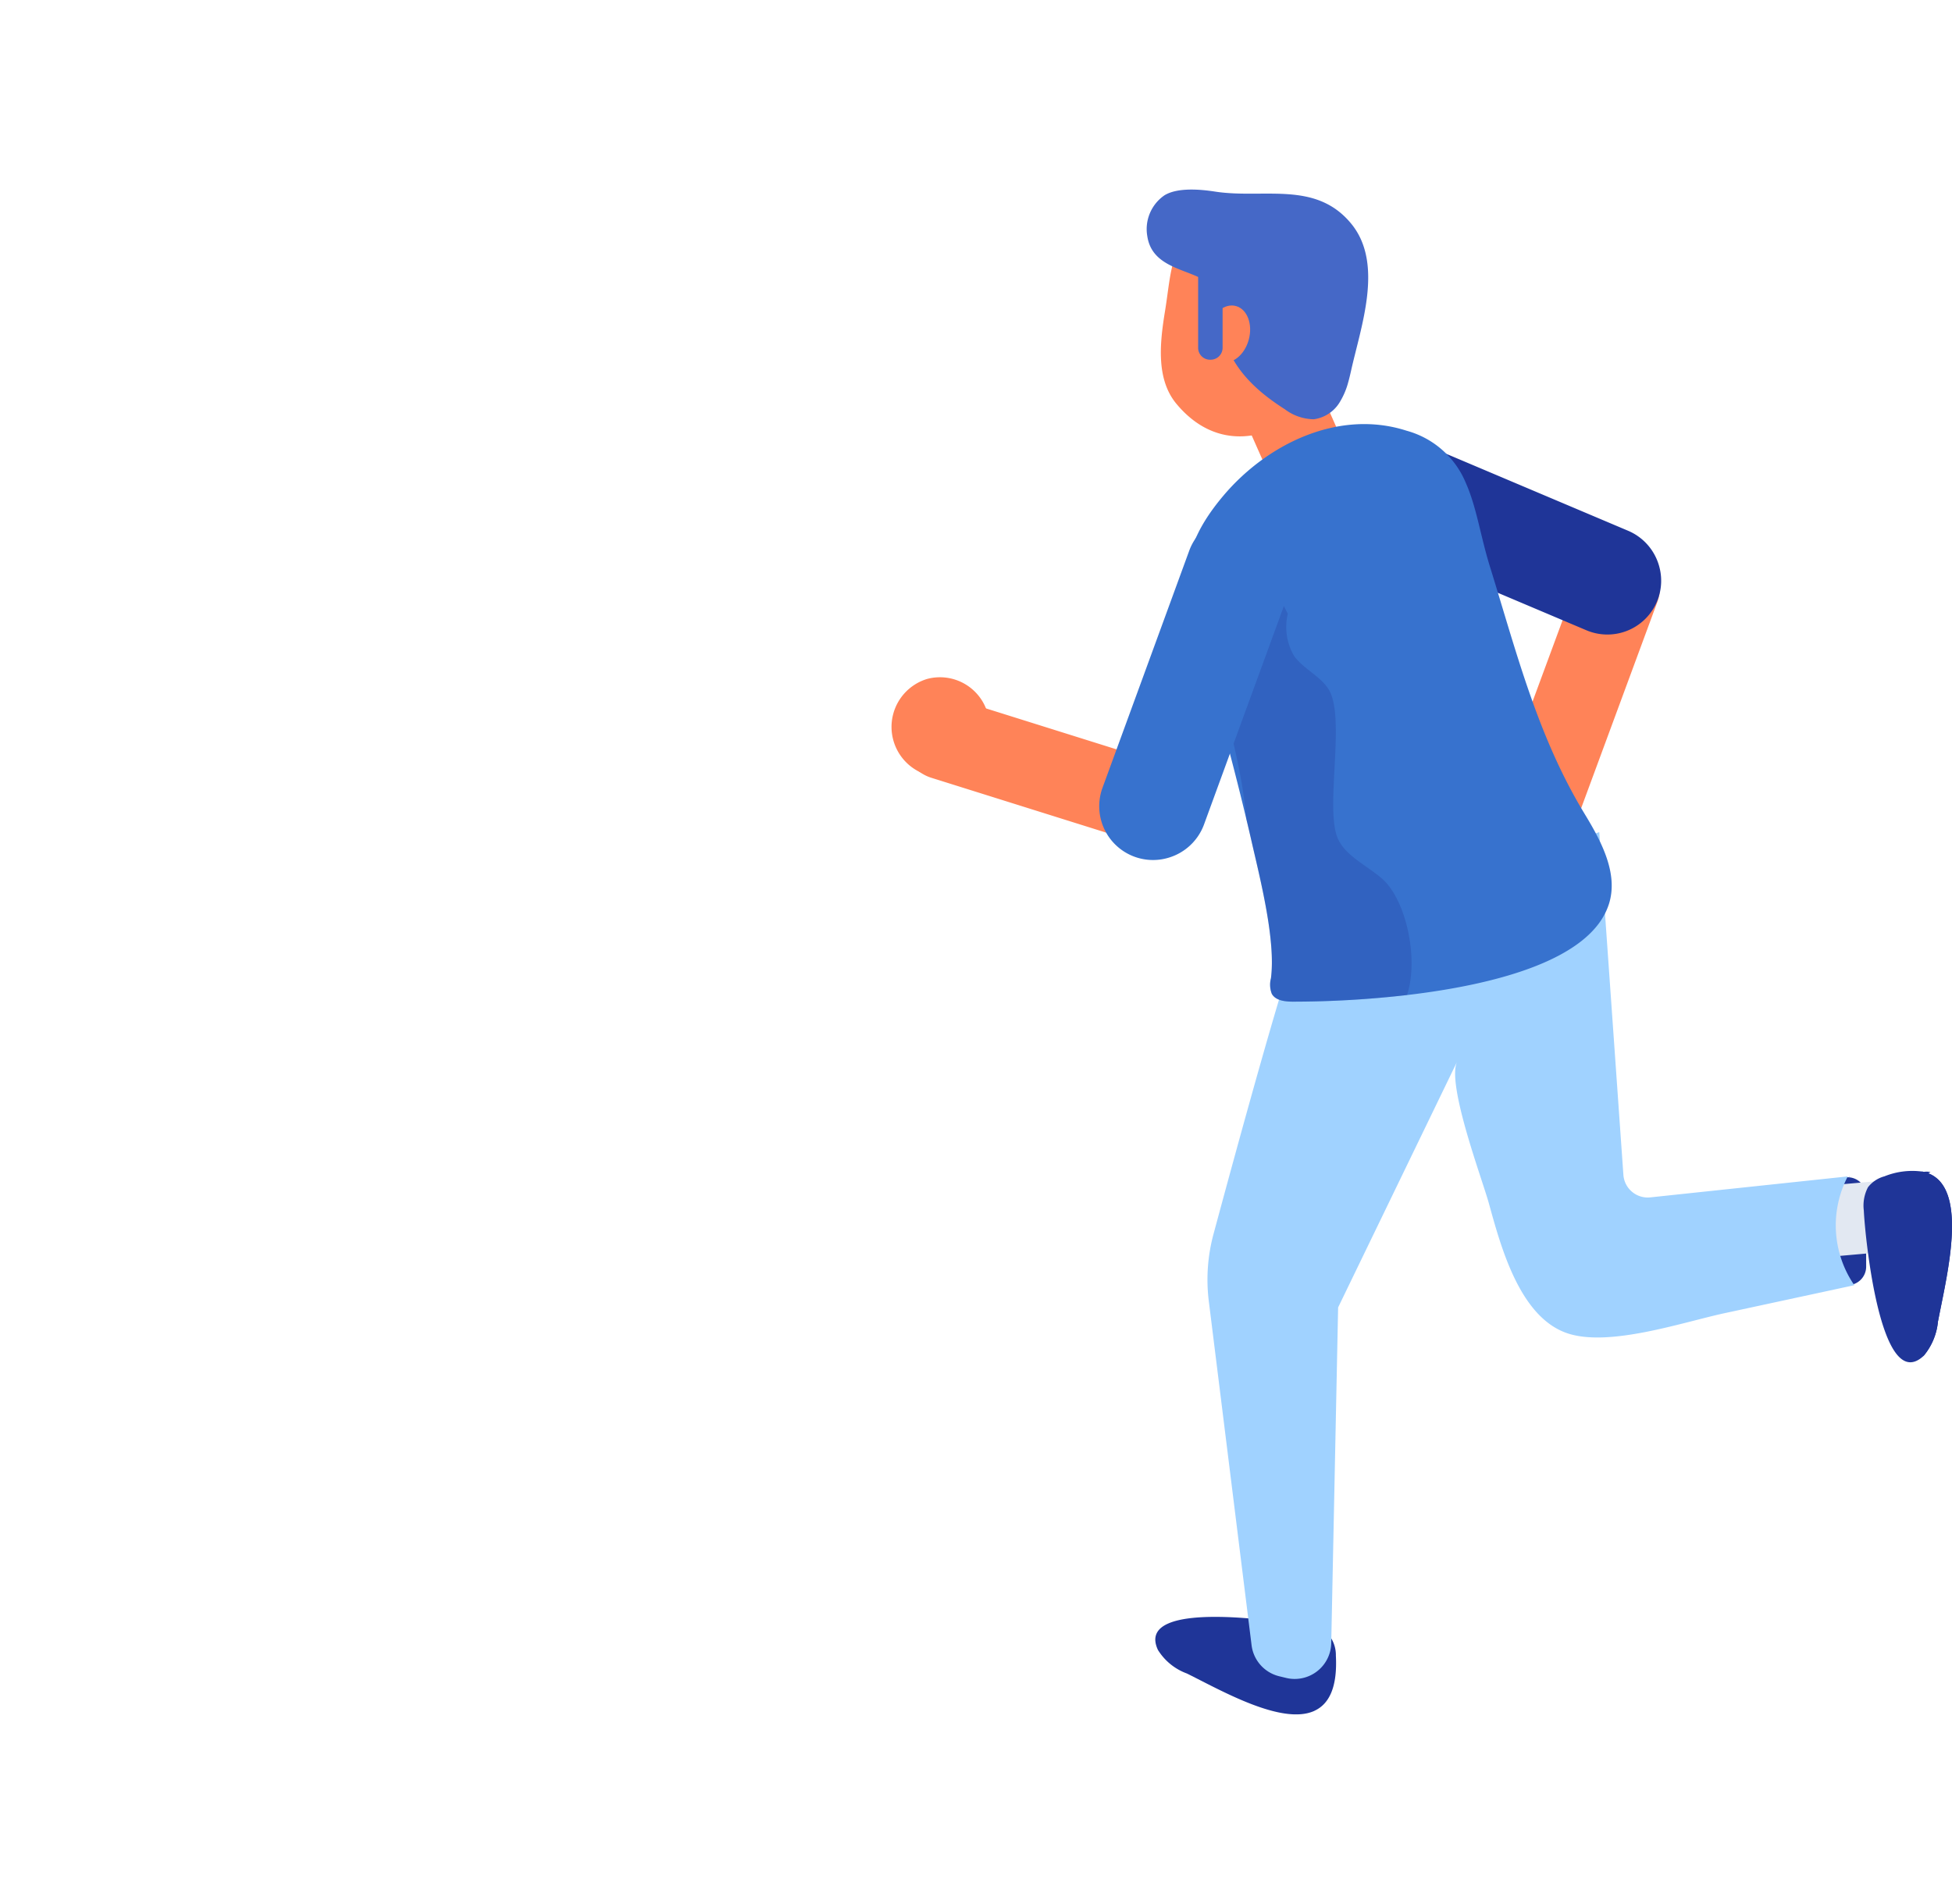
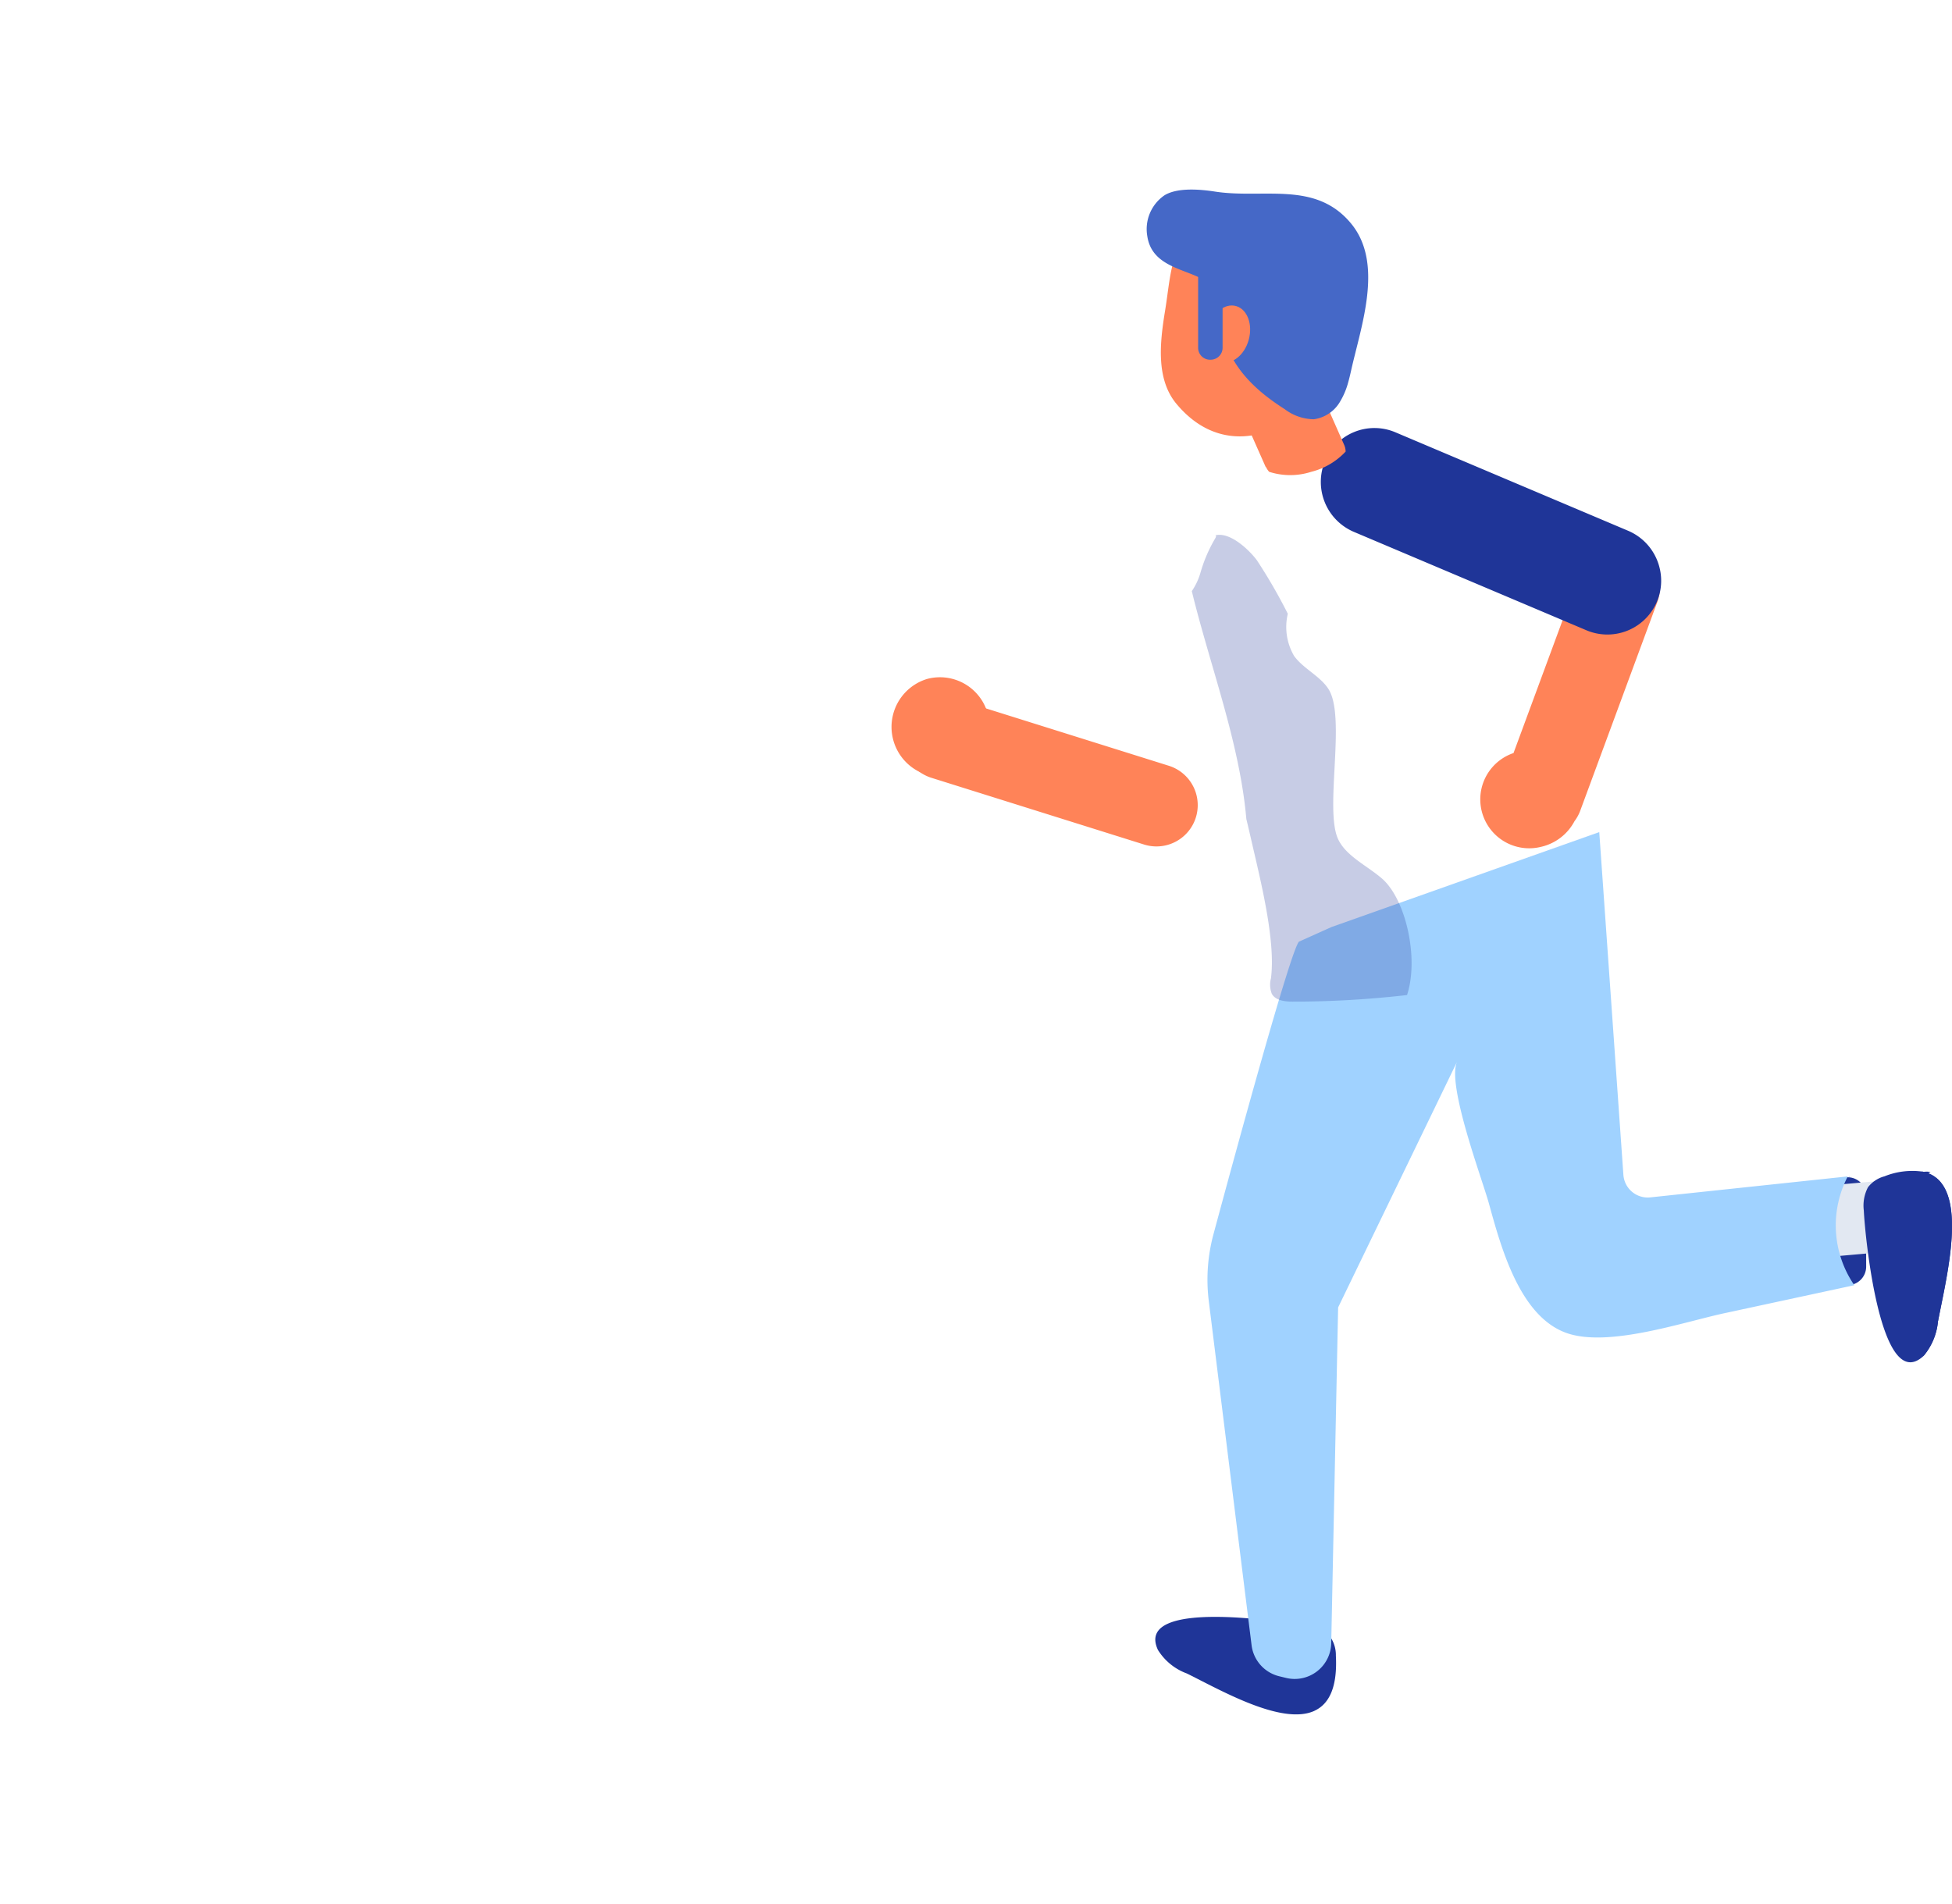
<svg xmlns="http://www.w3.org/2000/svg" width="164.007" height="160">
  <defs>
    <clipPath id="a6449f8a-5cf9-48c5-965e-deceb807d3a5">
      <path class="af310151-e3dc-4f8f-9e90-3964e2e3deb8" d="M74.913 15.932H164v128.136H74.913z" />
    </clipPath>
    <clipPath id="ec69d5ed-1586-4820-8d68-c33396055a1f">
      <path class="af310151-e3dc-4f8f-9e90-3964e2e3deb8" d="M100.135 44.946h18.475v39.23h-18.475z" />
    </clipPath>
    <style>.af310151-e3dc-4f8f-9e90-3964e2e3deb8{fill:none}.a1b05856-c8b5-48df-8d20-b4a545e1ce41{clip-path:url(#a6449f8a-5cf9-48c5-965e-deceb807d3a5)}.a51eafab-f898-4972-936a-a380d4b031ef{fill:#ff8358}.b0d937e2-2b35-4f4b-9307-187924029fee{fill:#1f3598}.e7f9264b-9bf0-4e8e-8e3a-62b238f3e5fe{fill:#3772ce}.edc47528-17f7-47d8-a18e-1df0ccc05dec{fill:#4568c7}</style>
  </defs>
  <g id="b07eddc1-76fc-45ef-bee8-c5ffdd377e6f" data-name="レイヤー 2">
    <g id="f83b06f8-c755-4671-8df5-a2b36b9727e7" data-name="レイヤー 1">
      <g class="a1b05856-c8b5-48df-8d20-b4a545e1ce41" id="abe78a86-2528-4679-ae07-eb69f9e805fa" data-name="グループ 11100">
        <g id="f8673ed3-b976-49f2-bcaf-322a03e5e90a" data-name="グループ 10886">
          <g class="a1b05856-c8b5-48df-8d20-b4a545e1ce41" id="bddb1609-78eb-4d6c-a7b2-78343125ff51" data-name="グループ 10885">
            <g id="bf062677-ea8e-4c4e-9b6c-30d46c1cd160" data-name="グループ 10884">
              <path id="a455cc2b-909c-4b78-9c99-3fd92ac0e9f5" data-name="パス 1285" class="a51eafab-f898-4972-936a-a380d4b031ef" d="M139.381 48.608a3.469 3.469 0 00-6.636-.429l-5.579 15.105a4.11 4.11 0 002.308 7.882 4.242 4.242 0 002.816-2.158 3.45 3.45 0 00.483-.884l6.48-17.546a3.451 3.451 0 00.128-1.974" />
              <path id="fe6df749-4f41-464a-9bd8-4045ed598296" data-name="パス 1286" class="b0d937e2-2b35-4f4b-9307-187924029fee" d="M139.416 47.63a4.545 4.545 0 00-2.623-3.027l-19.558-8.277a4.5 4.5 0 00-5.898 2.391l-.012.03a4.561 4.561 0 002.426 5.949l19.558 8.278a4.519 4.519 0 006.107-5.343" />
              <path id="ab48c68b-1054-4f95-b62d-0877a532321c" data-name="パス 1287" class="b0d937e2-2b35-4f4b-9307-187924029fee" d="M155.241 108.002a1.558 1.558 0 01-1.553-1.553v-6a1.554 1.554 0 013.107 0v6a1.559 1.559 0 01-1.554 1.553" />
              <path id="b048bf9d-80ef-40fd-ae26-3e3508bb0fa8" data-name="パス 1288" d="M158.609 105.183l-6.009.534a1.547 1.547 0 01-1.673-1.4l-.256-2.883a1.548 1.548 0 011.4-1.673l6.009-.534a1.548 1.548 0 011.673 1.4l.256 2.883a1.548 1.548 0 01-1.4 1.673" fill="#e2e8f2" />
              <path id="efb2ba5a-bd31-4ef7-9b6e-dadc32a5b697" data-name="パス 1289" class="b0d937e2-2b35-4f4b-9307-187924029fee" d="M110.449 143.764c1.2-.555 1.933-1.934 1.791-4.633a2.7 2.7 0 00-.488-1.6 3 3 0 00-1.744-.834c-1.709-.375-14.787-2.466-12.718 1.958a4.812 4.812 0 002.436 1.981c2.849 1.408 8 4.392 10.723 3.132" />
              <path id="b4a593c6-c27b-4190-b3a0-136654b619f3" data-name="パス 1290" class="b0d937e2-2b35-4f4b-9307-187924029fee" d="M162.832 111.017a5.257 5.257 0 01-1.224 2.942.135.135 0 00-.031.026c-3.631 3.245-4.906-10.43-4.978-12.246a3.32 3.32 0 01.35-1.969 2.6 2.6 0 011.384-.916 6.247 6.247 0 013.162-.4h.005a.356.356 0 01.124.031h.005a1.941 1.941 0 01.385.118 2.508 2.508 0 011.1.822c1.856 2.4.334 8.357-.278 11.593" />
              <path id="e77bd4ff-5f92-4c73-8fbe-137d53675587" data-name="パス 1291" class="b0d937e2-2b35-4f4b-9307-187924029fee" d="M162.831 111.017a5.257 5.257 0 01-1.224 2.942 11.363 11.363 0 01-.319-1.327 88.148 88.148 0 01-1.306-10.2 5.922 5.922 0 01.226-2.659 2.363 2.363 0 01.8-1.013l.01-.005a1.176 1.176 0 01.478-.3h.005a.356.356 0 01.124.031h.005a1.25 1.25 0 01.571.015l-.185.1a2.508 2.508 0 011.1.822c1.856 2.4.334 8.357-.278 11.593" />
              <path id="a1461e31-cac4-44d7-bf31-88bfe96f5156" data-name="パス 1292" d="M155.255 98.861l-16.624 1.765a2.05 2.05 0 01-2.23-1.852l-.004-.048-2.027-28.8-22.515 7.985-2.715 1.221c-.7.711-5.345 17.761-7.183 24.584a14.671 14.671 0 00-.393 5.632l3.594 28.913a3.07 3.07 0 002.322 2.605l.571.139a3.071 3.071 0 003.8-2.921l.578-28.213 10-20.66c-.907 1.872 2.087 9.829 2.656 11.879.994 3.578 2.56 9.587 6.6 10.952 3.519 1.19 9.7-.93 13.232-1.691l10.883-2.347a8.892 8.892 0 01-.55-9.14" fill="#a0d2ff" />
              <path id="e82aa3fe-a914-4754-87b6-793880df2c34" data-name="パス 1293" class="a51eafab-f898-4972-936a-a380d4b031ef" d="M113.059 37.95a5.916 5.916 0 01-2.89 1.7 5.767 5.767 0 01-3.532 0 1.394 1.394 0 01-.262-.4l-.026.007-.749-1.69-2.744-6.2 6.594-1.863 2.452 5.539 1.041 2.358a1.4 1.4 0 01.117.549" />
-               <path id="b845e1c7-a2c1-4137-803f-ca2fe9cb9cfd" data-name="パス 1294" class="e7f9264b-9bf0-4e8e-8e3a-62b238f3e5fe" d="M135.163 76.027c-1.548 4.7-9.718 6.744-16.934 7.592a84.751 84.751 0 01-9.649.557c-.647-.006-1.411-.1-1.723-.658a2.1 2.1 0 01-.074-1.3c.419-3.165-.891-8.3-1.611-11.446q-.222-.978-.456-1.946c-.913-3.842-1.944-7.657-2.975-11.457-1.755-6.436-3.929-9.808 1.044-15.709 3.68-4.363 9.708-7.306 15.407-5.461a7.531 7.531 0 014.973 4.4c.9 2.03 1.23 4.469 2.009 6.982 2.259 7.274 4.008 14.288 7.958 20.8 1.416 2.333 2.884 5.058 2.031 7.65" />
              <g id="b80569d0-32ef-4913-a2d3-2592b7b1f09f" data-name="グループ 10883" opacity=".25">
                <g clip-path="url(#ec69d5ed-1586-4820-8d68-c33396055a1f)" id="b5437da9-caf4-431c-87b7-1f2731ab917f" data-name="グループ 10882">
                  <g id="b367fdf2-120d-4667-9577-44efe0ed77bd" data-name="グループ 10881">
                    <path id="bb6ec96f-ae20-4ba3-b951-e3a45a1bb2f0" data-name="パス 1295" class="b0d937e2-2b35-4f4b-9307-187924029fee" d="M118.23 83.619a84.725 84.725 0 01-9.649.556c-.647-.005-1.41-.1-1.723-.657a2.1 2.1 0 01-.074-1.3c.419-3.165-.891-8.3-1.611-11.446q-.222-.978-.456-1.946c-.556-6.42-3.085-12.973-4.581-19.15a5.374 5.374 0 00.716-1.511 12.4 12.4 0 011.16-2.767c.053-.1.271-.408.09-.408 1.246-.329 2.868 1.241 3.5 2.089a44.67 44.67 0 012.6 4.5 4.812 4.812 0 00.53 3.547c.774 1.077 2.259 1.718 2.932 2.853 1.405 2.412-.355 9.924.731 12.464.626 1.453 2.4 2.264 3.679 3.351 2.036 1.723 3.165 6.712 2.147 9.824" />
                  </g>
                </g>
              </g>
              <path id="a972f49b-7c47-40f8-8692-c2c3530cd447" data-name="パス 1296" class="a51eafab-f898-4972-936a-a380d4b031ef" d="M79.316 62.064l17.847 5.6z" />
              <path id="b269d175-a7ec-473a-a175-c8ddd60127c9" data-name="パス 1297" class="a51eafab-f898-4972-936a-a380d4b031ef" d="M98.104 71.001a3.457 3.457 0 01-1.978-.03l-17.847-5.6a3.469 3.469 0 011.96-6.655l.116.036 17.849 5.6a3.469 3.469 0 01-.1 6.649" />
-               <path id="ff4f9afe-6c38-4706-ac43-3f5476dab64d" data-name="パス 1298" class="e7f9264b-9bf0-4e8e-8e3a-62b238f3e5fe" d="M98.271 72.052a4.547 4.547 0 002.892-2.77l7.292-19.946a4.5 4.5 0 00-2.681-5.772l-.032-.011a4.562 4.562 0 00-5.821 2.72l-7.295 19.946a4.519 4.519 0 005.645 5.833" />
              <path id="e9959e0c-8b1c-4128-87e5-eb24c778368d" data-name="パス 1299" class="b0d937e2-2b35-4f4b-9307-187924029fee" d="M107.533 27.492c-.011 0-.022.011-.032.022a.593.593 0 01-.011-.142.166.166 0 00.044.12" />
              <path id="a0c97b5d-6088-4400-a6a9-6a3ac824ae5a" data-name="パス 1300" class="a51eafab-f898-4972-936a-a380d4b031ef" d="M112.362 30.769c1.366-2.883 1.326-6.208-1.316-8.476a14.033 14.033 0 00-8.156-3.182c-4.6-.038-4.384 3.219-5 7-.439 2.683-.782 5.746.96 7.833 4.568 5.477 11.149 1.814 13.515-3.179" />
              <path id="af57d16f-9686-43b4-936f-170b9160b37b" data-name="パス 1301" class="edc47528-17f7-47d8-a18e-1df0ccc05dec" d="M113.292 32.068a6.282 6.282 0 01-.689 1.666 3.021 3.021 0 01-2.218 1.5 4.126 4.126 0 01-2.439-.846c-3.492-2.227-5.464-4.729-5.608-9.028-.1-3.068-5.421-1.886-5.946-5.537a3.445 3.445 0 011.455-3.416c1.1-.666 3.007-.5 4.282-.3 4.073.613 8.419-.937 11.4 2.691 2.748 3.344.831 8.58-.007 12.331-.07.315-.144.631-.23.943" />
              <path id="fd0adea4-37a1-40c4-a15d-4f0fe502a8a5" data-name="パス 1302" class="a51eafab-f898-4972-936a-a380d4b031ef" d="M104.92 28.549c-.354 1.294-1.4 2.126-2.345 1.859s-1.418-1.533-1.065-2.827 1.4-2.126 2.345-1.859 1.418 1.533 1.065 2.827" />
              <path id="b33aadac-c0e0-4eb9-9bae-5f75e3adce68" data-name="パス 1303" class="edc47528-17f7-47d8-a18e-1df0ccc05dec" d="M101.667 30.228h.055a1 1 0 001-1V23.36a1 1 0 00-1-1h-.055a1 1 0 00-1 1v5.87a1 1 0 001 1" />
              <path id="ad0d42ce-10ec-47f3-8c16-ccad4fd96de0" data-name="パス 1304" class="a51eafab-f898-4972-936a-a380d4b031ef" d="M82.996 59.993a4.165 4.165 0 01-2.815 5.172 4.213 4.213 0 01-2.29-8.107 4.165 4.165 0 015.105 2.935" />
              <path id="ef3bf3e0-bce3-4ff0-bba5-826491c09a1f" data-name="パス 1305" class="b0d937e2-2b35-4f4b-9307-187924029fee" d="M155.392 98.849h-.026l-.026.084c.017-.029.034-.059.052-.086" />
            </g>
          </g>
        </g>
      </g>
      <path class="af310151-e3dc-4f8f-9e90-3964e2e3deb8" d="M0 0h164v160H0z" />
    </g>
  </g>
</svg>